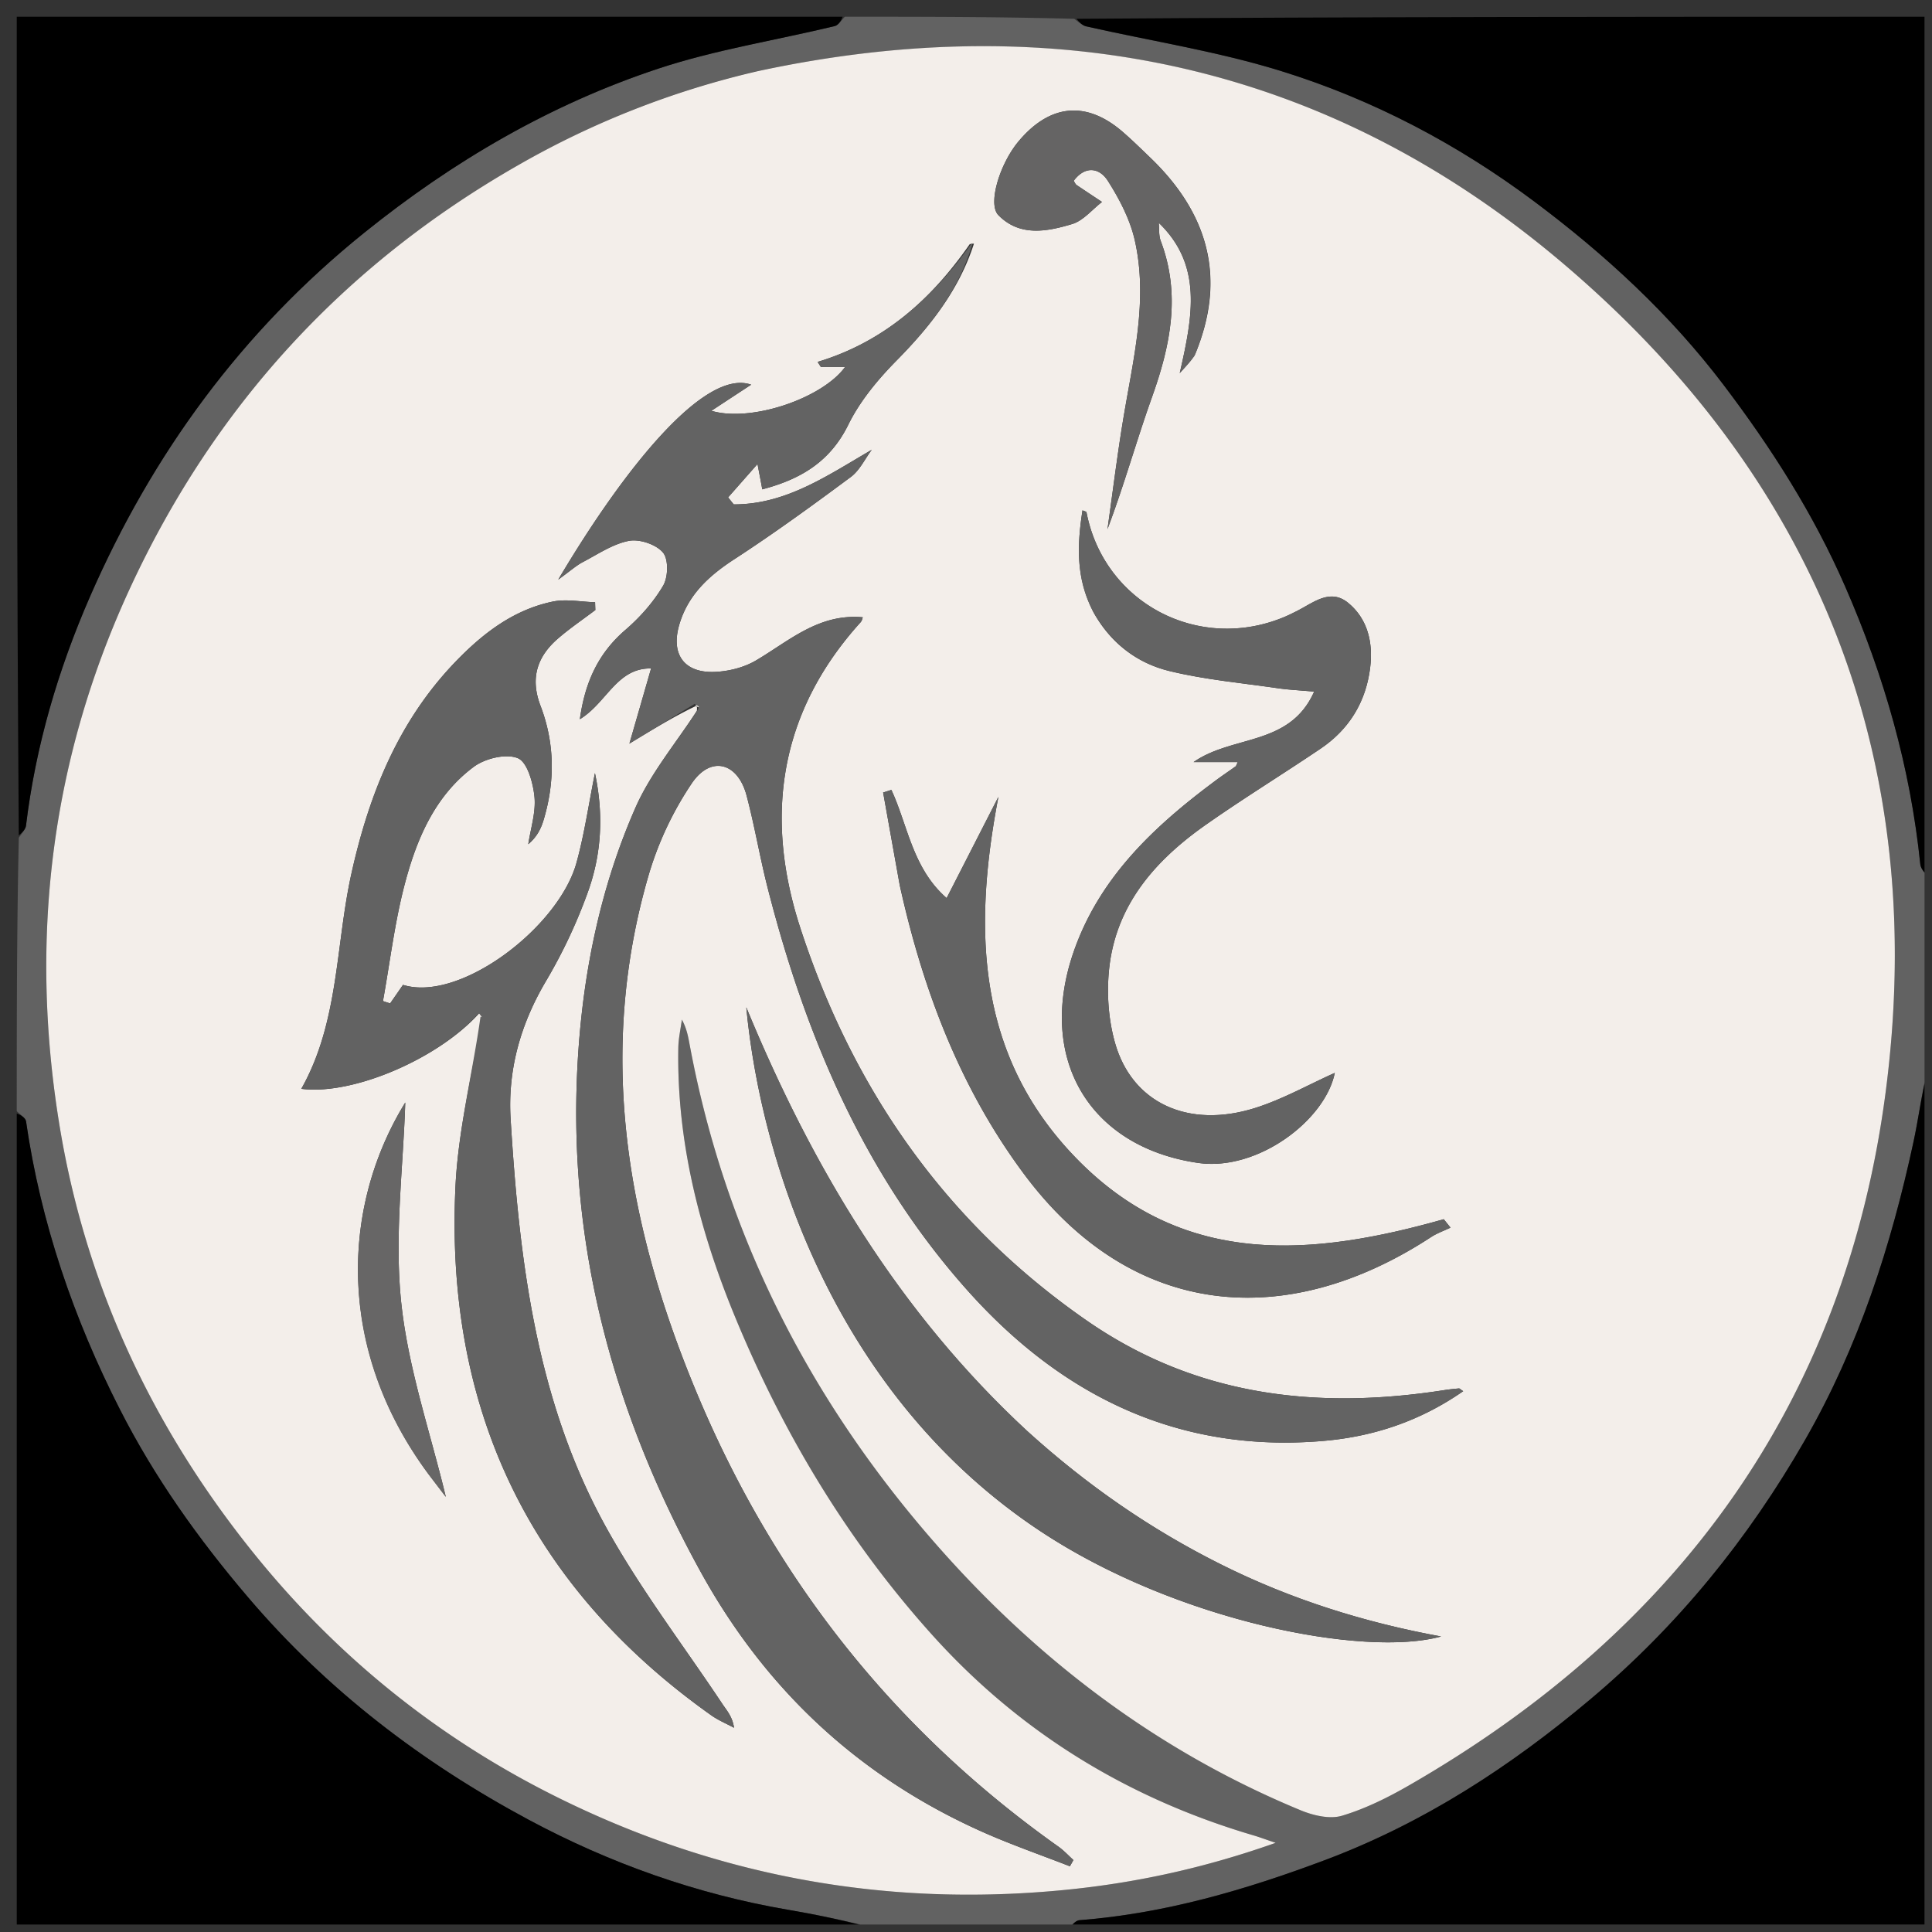
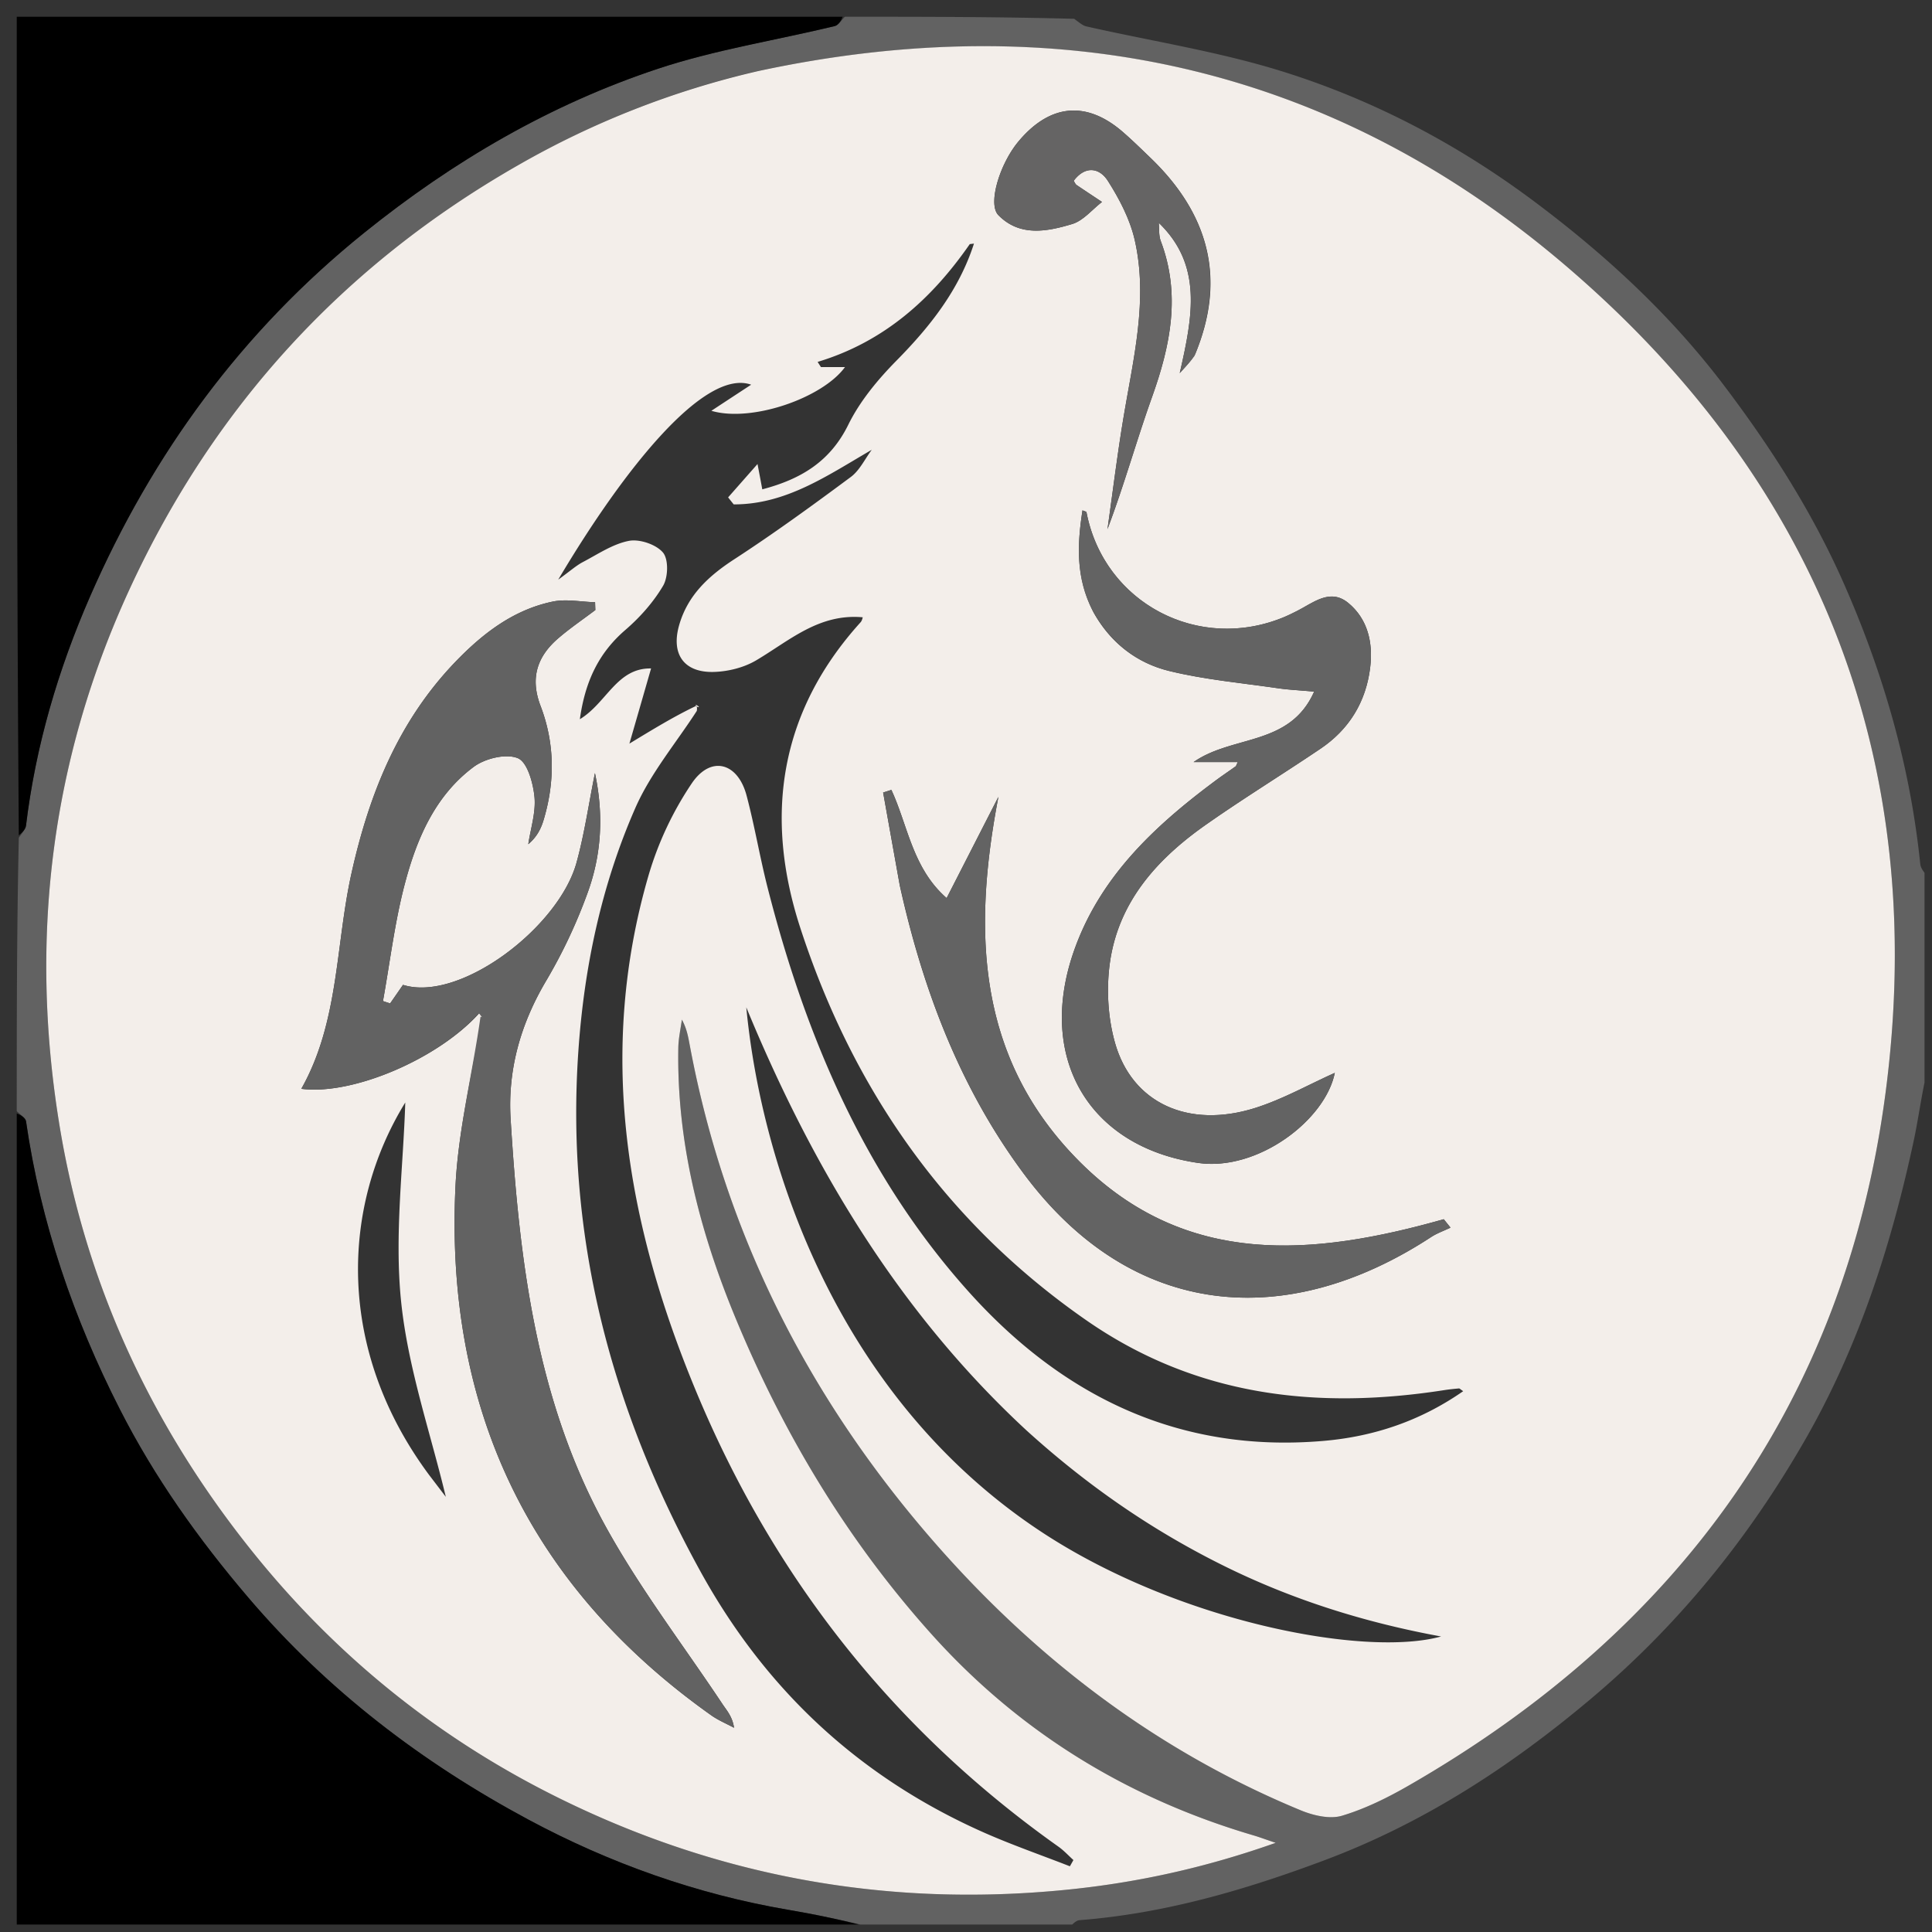
<svg xmlns="http://www.w3.org/2000/svg" data-bbox="1.3 1.3 148.501 148.501" height="200" viewBox="0 0 150 150" width="200" data-type="color">
  <rect x="0" y="0" width="150" height="150" fill="#333333" stroke="none" />
  <g>
    <defs>
      <clipPath id="6f8978ce-74a3-4e01-9709-63124aa580a2">
        <path d="M1 1h148.418v148.418H1Zm0 0" />
      </clipPath>
      <clipPath id="b181d658-4370-48e5-9676-fe214fed90c3">
-         <path d="M83 1h66.418v68H83Zm0 0" />
-       </clipPath>
+         </clipPath>
      <clipPath id="406d6fda-8c8e-4626-8aa4-de215f088c00">
        <path d="M83 83h66.418v66.418H83Zm0 0" />
      </clipPath>
      <clipPath id="00c8263a-8130-4943-9047-d1004dbbd6a1">
        <path d="M1 86h67v63.418H1Zm0 0" />
      </clipPath>
    </defs>
    <g clip-path="url(#6f8978ce-74a3-4e01-9709-63124aa580a2)">
      <path d="M65.602 1.3c5.875 0 11.753 0 17.796.16.422.306.66.524.938.587C89.398 3.195 94.57 3.992 99.512 5.53c7.105 2.211 13.683 5.672 19.66 10.153 5.48 4.105 10.492 8.722 14.652 14.21 3.7 4.88 6.969 9.997 9.43 15.637 3.023 6.91 5.066 14.055 5.836 21.567.043.414.465.789.71 1.183 0 4.856 0 9.711-.155 14.727-.465 1.988-.692 3.836-1.083 5.648-1.746 8.098-4.261 15.903-8.421 23.145-4.407 7.676-9.875 14.422-16.653 20.12-6.234 5.247-12.96 9.626-20.644 12.505-6.168 2.312-12.426 4.144-19.028 4.656-.347.027-.66.473-.992.719-4.984 0-9.969 0-15.11-.156a90 90 0 0 0-6.554-1.375c-7.09-1.215-13.824-3.614-20.101-6.977-8.258-4.426-15.649-10.05-21.797-17.277-3.864-4.532-7.278-9.332-9.957-14.602-3.59-7.043-6.14-14.477-7.282-22.348-.043-.293-.472-.53-.722-.796 0-7.028 0-14.051.16-21.23.293-.419.523-.669.559-.942.746-6.184 2.5-12.118 4.972-17.785 4.84-11.083 11.785-20.59 21.29-28.243 6.917-5.57 14.445-9.965 22.831-12.742 4.438-1.469 9.125-2.2 13.688-3.3.308-.075.535-.477.8-.727M58.63 5.563c-6.497 1.515-12.65 3.972-18.42 7.273-13.512 7.727-23.578 18.687-30.121 32.84C3.973 58.91 2.277 72.758 4.574 87.098c1.996 12.484 7.16 23.59 15.059 33.414 6.433 8.008 14.265 14.351 23.469 18.945 12.52 6.25 25.761 8.652 39.683 7.266 5.457-.543 10.77-1.703 16.258-3.645-.781-.262-1.246-.437-1.719-.578-9.773-2.879-18.16-8.008-24.972-15.594-6.625-7.37-11.645-15.777-15.391-24.93-2.695-6.597-4.426-13.43-4.297-20.624.012-.73.18-1.461.277-2.188.41.75.504 1.441.637 2.125 2.707 14.375 9.07 26.984 18.582 38.016 7.985 9.257 17.465 16.55 28.824 21.246.977.402 2.246.707 3.196.426 1.808-.54 3.558-1.407 5.207-2.356 20.851-11.992 33.8-29.676 36.988-53.633 3.473-26.093-5.363-48.031-25.383-64.843C103 5.039 81.953.539 58.63 5.563m0 0" fill="#626262" data-color="1" />
    </g>
    <g clip-path="url(#b181d658-4370-48e5-9676-fe214fed90c3)">
      <path d="M149.8 68.102c-.245-.215-.667-.59-.71-1.004-.77-7.512-2.813-14.657-5.836-21.567-2.461-5.64-5.73-10.758-9.43-15.636-4.16-5.489-9.172-10.106-14.652-14.211-5.977-4.48-12.555-7.942-19.66-10.153-4.942-1.539-10.114-2.336-15.176-3.484-.277-.063-.516-.281-.758-.586 22.055-.16 44.098-.16 66.223-.16zm0 0" fill="#000000" data-color="2" />
    </g>
    <g clip-path="url(#406d6fda-8c8e-4626-8aa4-de215f088c00)">
-       <path d="M83.004 149.8c.152-.245.465-.69.812-.718 6.602-.512 12.86-2.344 19.028-4.656 7.683-2.88 14.41-7.258 20.644-12.504 6.778-5.7 12.246-12.445 16.653-20.121 4.16-7.242 6.675-15.047 8.422-23.145.39-1.812.617-3.66 1.082-5.469.156 22.192.156 44.36.156 66.614zm0 0" fill="#000000" data-color="2" />
-     </g>
+       </g>
    <g clip-path="url(#00c8263a-8130-4943-9047-d1004dbbd6a1)">
      <path d="M1.3 86.45c.25.085.68.323.723.616 1.141 7.871 3.692 15.305 7.282 22.348 2.68 5.27 6.093 10.07 9.957 14.602 6.148 7.226 13.539 12.851 21.797 17.277 6.277 3.363 13.011 5.762 20.101 6.977 2.137.363 4.262.808 6.375 1.375-22.062.156-44.105.156-66.234.156zm0 0" fill="#000000" data-color="2" />
    </g>
    <path d="M65.422 1.3c-.086.25-.313.653-.621.727-4.563 1.102-9.25 1.832-13.688 3.301C42.727 8.105 35.2 12.5 28.281 18.07c-9.504 7.653-16.449 17.16-21.289 28.243C4.52 51.98 2.766 57.914 2.02 64.098c-.036.273-.266.523-.56.761C1.3 43.688 1.3 22.535 1.3 1.301zm0 0" fill="#000000" data-color="2" />
    <path d="M58.785 5.535C81.953.54 103 5.04 120.992 20.145c20.02 16.812 28.856 38.75 25.383 64.843-3.187 23.957-16.137 41.64-36.988 53.633-1.649.95-3.399 1.816-5.207 2.356-.95.28-2.22-.024-3.196-.426-11.359-4.696-20.84-11.988-28.824-21.246-9.512-11.032-15.875-23.64-18.582-38.016-.133-.684-.226-1.375-.637-2.125-.097.727-.265 1.457-.277 2.188-.129 7.195 1.602 14.027 4.297 20.625 3.746 9.152 8.766 17.558 15.39 24.93 6.813 7.585 15.2 12.714 24.973 15.593.473.14.938.316 1.719.578-5.488 1.942-10.8 3.102-16.258 3.645-13.922 1.386-27.164-1.016-39.683-7.266-9.204-4.594-17.036-10.937-23.47-18.945-7.898-9.824-13.062-20.93-15.058-33.414-2.297-14.34-.601-28.188 5.516-41.422 6.543-14.153 16.61-25.114 30.12-32.84a68.1 68.1 0 0 1 18.575-7.3M37.195 78.68s-.015-.032.196.273c-.7 4.387-1.817 8.75-2.028 13.16-.82 17.211 5.7 31.02 19.852 41.059.55.39 1.183.652 1.777.973-.133-.872-.558-1.329-.902-1.844-3.098-4.656-6.535-9.133-9.2-14.028-5.292-9.734-6.578-20.527-7.245-31.39-.235-3.852.78-7.399 2.765-10.746a40.6 40.6 0 0 0 3.238-6.895c1.059-2.937 1.227-6.012.543-9.219-.492 2.442-.82 4.743-1.433 6.961-1.39 5.032-9.067 10.86-13.469 9.48l-1 1.442c-.184-.062-.371-.12-.555-.183.551-3.051.914-6.157 1.707-9.141.918-3.473 2.344-6.82 5.344-9.047.88-.652 2.504-1.047 3.422-.668.738.305 1.184 1.922 1.29 3.004.116 1.2-.298 2.445-.481 3.672.672-.563.996-1.219 1.199-1.914.883-2.961.855-5.938-.246-8.82-.832-2.176-.258-3.864 1.41-5.282.902-.773 1.894-1.445 2.844-2.164q-.013-.3-.02-.605c-1.105-.031-2.254-.27-3.305-.047-3.043.637-5.421 2.477-7.527 4.66-4.43 4.602-6.7 10.238-8.074 16.399-1.254 5.597-.961 11.558-3.902 16.765 3.972.52 10.62-2.32 13.8-5.855m16.856-23.875c.043.047.09.093.05.386-1.617 2.504-3.597 4.852-4.777 7.547-2.629 5.989-3.976 12.375-4.422 18.899-.992 14.406 2.54 27.761 9.473 40.355 5.113 9.285 12.434 16.055 22.094 20.32 2.16.95 4.398 1.727 6.597 2.586l.274-.484c-.39-.355-.754-.754-1.184-1.055C69.34 134.27 60.012 122.418 54 107.914c-5.363-12.934-7.645-26.164-3.656-39.918a25.8 25.8 0 0 1 3.375-7.191c1.48-2.172 3.562-1.602 4.242.949.621 2.336 1.02 4.73 1.613 7.074 2.942 11.57 7.524 22.387 15.559 31.379 7.305 8.18 16.379 12.633 27.625 11.664 3.906-.336 7.52-1.547 10.844-3.86-.23-.156-.282-.218-.325-.214-.375.035-.75.07-1.125.129-9.914 1.547-19.3.484-27.785-5.403-10.949-7.597-18.156-17.96-22.234-30.488-2.817-8.652-1.63-16.746 4.68-23.719.124-.136.156-.355.171-.39-3.402-.309-5.687 1.812-8.27 3.34-.937.558-2.148.863-3.25.902-2.347.082-3.382-1.363-2.737-3.625.668-2.34 2.3-3.836 4.304-5.137 3.086-2.008 6.07-4.18 9.028-6.375.683-.508 1.09-1.394 1.625-2.11-3.477 2.017-6.657 4.247-10.72 4.24q-.216-.269-.433-.544l2.282-2.59c.183.961.269 1.41.37 1.965 3-.789 5.27-2.152 6.68-5.02.899-1.827 2.285-3.495 3.73-4.964 2.622-2.656 4.864-5.492 6.024-9.09-.02 0-.043 0-.324.035-2.95 4.254-6.652 7.59-11.813 9.145q.129.204.258.402h1.867c-1.75 2.406-7.253 4.316-10.375 3.395a1638 1638 0 0 1 3.09-2.028c-3.586-1.27-9.789 6.383-14.98 15.137.926-.668 1.379-1.082 1.902-1.36 1.172-.613 2.332-1.41 3.59-1.652.828-.156 2.11.278 2.64.906.442.524.407 1.91.012 2.579-.754 1.28-1.797 2.453-2.93 3.43-2.085 1.796-3.128 4.019-3.534 6.933 2.09-1.27 2.867-3.992 5.53-3.942-.573 1.993-1.124 3.903-1.683 5.836 1.903-1.156 3.48-2.117 5.184-2.93M79.68 111.04c-9.895-9.164-16.633-20.45-21.739-32.832 1.18 12.36 7.114 30.258 22.82 40.664 10.614 7.035 25.2 9.82 31.126 8.184-5.953-1.09-11.664-2.883-17.07-5.586-5.454-2.723-10.422-6.149-15.137-10.43m5.23-63.48c1.317 2.355 3.356 3.93 5.899 4.543 2.761.671 5.629.925 8.453 1.34.789.113 1.59.148 2.77.253-1.891 4.262-6.325 3.344-9.364 5.473h3.43c-.11.23-.121.3-.164.332-.516.371-1.047.723-1.559 1.105-4.71 3.5-8.937 7.434-10.969 13.153-2.965 8.355 1.121 15.297 9.617 16.531 4.61.668 9.872-3.312 10.61-6.992-2.035.91-4.04 2.05-6.188 2.726-5.18 1.633-9.566-.378-10.882-5.082-.551-1.957-.672-4.18-.391-6.199.664-4.719 3.656-8.039 7.41-10.683 2.918-2.051 5.961-3.918 8.918-5.914 2.238-1.504 3.55-3.637 3.879-6.313.238-1.926-.184-3.781-1.715-5.031-1.422-1.16-2.746.035-4.031.668-.285.14-.57.285-.863.41-6.68 2.832-14.06-1.055-15.415-8.106-.007-.054-.164-.082-.312-.148-.402 2.645-.543 5.223.867 7.934M69.867 68.793c1.785 8.035 4.649 15.629 9.586 22.289 8.484 11.45 20.54 12.238 31.66 4.961.461-.3 1-.488 1.504-.73l-.523-.653c-10.11 2.856-20 3.774-28.227-4.422-8.039-8.015-8.363-17.898-6.351-28.37-1.309 2.554-2.614 5.112-4.02 7.859-2.66-2.329-3.004-5.63-4.289-8.399l-.64.203c.413 2.317.828 4.63 1.3 7.262m22.93-41.309c2.457-5.918 1-10.941-3.508-15.261-.687-.66-1.371-1.332-2.09-1.957-2.828-2.465-5.66-2.215-8.105.691-1.473 1.746-2.43 4.883-1.578 5.75 1.664 1.691 3.777 1.273 5.726.688.867-.262 1.551-1.125 2.317-1.715-.66-.442-1.325-.875-1.98-1.32-.087-.063-.13-.188-.22-.32.891-1.196 2-1.024 2.653 0 .902 1.417 1.726 2.995 2.093 4.616 1.051 4.657-.128 9.23-.886 13.813-.477 2.86-.828 5.742-1.235 8.613 1.305-3.45 2.258-6.902 3.461-10.262 1.43-4 2.243-7.96.676-12.105-.164-.43-.11-.942-.156-1.418 3.398 3.281 2.652 7.207 1.629 11.672.64-.696.87-.95 1.203-1.485M33.32 114.52l1.293 1.695c-1.191-4.977-2.945-10.016-3.472-15.176-.528-5.168.172-10.457.324-15.441-4.977 8.09-5.383 19.172 1.855 28.922m0 0" fill="#f3eeea" data-color="3" />
-     <path d="M75.516 18.875c-1.059 3.64-3.301 6.477-5.922 9.133-1.446 1.469-2.832 3.137-3.73 4.965-1.41 2.867-3.68 4.23-6.68 5.02-.102-.556-.188-1.005-.371-1.966l-2.282 2.59.434.543c4.062.008 7.242-2.222 10.719-4.238-.536.715-.942 1.601-1.625 2.11-2.957 2.195-5.942 4.366-9.028 6.374-2.004 1.301-3.636 2.797-4.304 5.137-.645 2.262.39 3.707 2.738 3.625 1.101-.04 2.312-.344 3.25-.902 2.582-1.528 4.867-3.649 8.27-3.34-.016.035-.047.254-.172.39-6.31 6.973-7.497 15.067-4.68 23.72 4.078 12.526 11.285 22.89 22.234 30.487 8.485 5.887 17.871 6.95 27.785 5.403.375-.059.75-.094 1.125-.13.043-.003.094.06.325.216-3.325 2.312-6.938 3.523-10.844 3.86-11.246.968-20.32-3.485-27.625-11.665-8.035-8.992-12.617-19.809-15.559-31.379-.594-2.344-.992-4.738-1.613-7.074-.68-2.55-2.762-3.121-4.242-.95a25.8 25.8 0 0 0-3.375 7.192C46.355 81.75 48.637 94.98 54 107.914c6.012 14.504 15.34 26.356 28.156 35.445.43.301.793.7 1.184 1.055l-.274.484c-2.199-.859-4.437-1.636-6.597-2.585-9.66-4.266-16.98-11.036-22.094-20.32-6.934-12.595-10.465-25.95-9.473-40.356.446-6.524 1.793-12.91 4.422-18.899 1.18-2.695 3.16-5.043 4.906-7.71-.015-.231-.164-.301-.308-.372-1.574.961-3.152 1.922-5.055 3.078.559-1.933 1.11-3.843 1.684-5.836-2.664-.05-3.442 2.672-5.531 3.942.406-2.914 1.449-5.137 3.535-6.934 1.133-.976 2.175-2.148 2.93-3.43.394-.667.43-2.054-.012-2.578-.532-.628-1.813-1.062-2.641-.906-1.258.242-2.418 1.04-3.59 1.653-.523.277-.976.69-1.902 1.359 5.191-8.754 11.394-16.406 14.98-15.137-.984.645-1.914 1.254-3.09 2.028 3.122.921 8.625-.989 10.375-3.395h-1.867q-.129-.199-.258-.402c5.16-1.555 8.864-4.891 11.934-9.172.121-.031.102-.051.102-.051m0 0" fill="#636363" data-color="4" />
    <path d="M37.168 78.672c-3.152 3.543-9.8 6.383-13.773 5.863 2.94-5.207 2.648-11.168 3.902-16.765 1.375-6.16 3.644-11.797 8.074-16.399 2.106-2.184 4.484-4.023 7.527-4.66 1.051-.223 2.2.016 3.305.047q.007.306.02.605c-.95.719-1.942 1.39-2.844 2.164-1.668 1.418-2.242 3.106-1.41 5.282 1.101 2.882 1.129 5.859.246 8.82-.203.695-.528 1.351-1.2 1.914.184-1.227.598-2.473.481-3.672-.105-1.082-.55-2.7-1.289-3.004-.918-.379-2.543.016-3.422.668-3 2.227-4.426 5.574-5.344 9.047-.793 2.984-1.156 6.09-1.707 9.14l.555.184 1-1.441c4.402 1.379 12.078-4.45 13.469-9.48.613-2.22.941-4.52 1.433-6.962.684 3.207.516 6.282-.543 9.22a40.6 40.6 0 0 1-3.238 6.894c-1.984 3.347-3 6.894-2.765 10.746.667 10.863 1.953 21.656 7.246 31.39 2.664 4.895 6.101 9.372 9.199 14.028.344.515.77.972.902 1.844-.594-.32-1.226-.583-1.777-.973-14.153-10.04-20.672-23.848-19.852-41.059.211-4.41 1.328-8.773 1.946-13.195-.016 0 .054.031.12.066a19 19 0 0 0-.261-.312m0 0" fill="#626262" data-color="1" />
-     <path d="M79.785 111.129c4.61 4.191 9.578 7.617 15.031 10.34 5.407 2.703 11.118 4.496 17.07 5.586-5.925 1.636-20.511-1.149-31.124-8.184-15.707-10.406-21.64-28.305-22.82-40.664 5.105 12.383 11.843 23.668 21.843 32.922m0 0" fill="#626262" data-color="1" />
    <path d="M84.844 47.43c-1.344-2.582-1.203-5.16-.801-7.805.148.066.305.094.312.148 1.356 7.051 8.735 10.938 15.415 8.106.293-.125.578-.27.863-.41 1.285-.633 2.61-1.828 4.031-.668 1.531 1.25 1.953 3.105 1.715 5.031-.328 2.676-1.64 4.809-3.879 6.313-2.957 1.996-6 3.863-8.918 5.914-3.754 2.644-6.746 5.964-7.41 10.683-.281 2.02-.16 4.242.39 6.2 1.317 4.703 5.704 6.714 10.883 5.081 2.149-.675 4.153-1.816 6.188-2.726-.738 3.68-6 7.66-10.61 6.992-8.496-1.234-12.582-8.176-9.617-16.531 2.031-5.719 6.258-9.653 10.969-13.153.512-.382 1.043-.734 1.559-1.105.043-.031.054-.102.164-.332h-3.43c3.039-2.129 7.473-1.211 9.363-5.473-1.18-.105-1.98-.14-2.77-.254-2.823-.414-5.69-.668-8.452-1.34-2.543-.613-4.582-2.187-5.965-4.671m0 0" fill="#636363" data-color="4" />
    <path d="M69.84 68.633c-.445-2.473-.86-4.785-1.274-7.102l.641-.203c1.285 2.77 1.629 6.07 4.29 8.399 1.405-2.747 2.71-5.305 4.019-7.86-2.012 10.473-1.688 20.356 6.351 28.371 8.227 8.196 18.117 7.278 28.227 4.422l.523.653c-.504.242-1.043.43-1.504.73-11.12 7.277-23.175 6.488-31.66-4.961-4.937-6.66-7.8-14.254-9.613-22.45m0 0" fill="#636363" data-color="4" />
    <path d="M92.746 27.625c-.281.395-.512.648-1.152 1.344 1.023-4.465 1.77-8.39-1.63-11.672.048.476-.007.988.157 1.418 1.567 4.144.754 8.105-.676 12.105-1.203 3.36-2.156 6.813-3.46 10.262.406-2.871.757-5.754 1.234-8.613.758-4.582 1.937-9.157.886-13.813-.367-1.62-1.19-3.199-2.093-4.617-.653-1.023-1.762-1.195-2.653 0 .09.133.133.258.22.32.655.446 1.32.88 1.98 1.32-.766.59-1.45 1.454-2.317 1.716-1.949.585-4.062 1.003-5.726-.688-.852-.867.105-4.004 1.578-5.75 2.445-2.906 5.277-3.156 8.105-.691.719.625 1.403 1.297 2.09 1.957 4.508 4.32 5.965 9.343 3.457 15.402m0 0" fill="#656464" data-color="5" />
-     <path d="M33.234 114.41c-7.152-9.64-6.746-20.722-1.77-28.812-.151 4.984-.85 10.273-.323 15.441.527 5.16 2.28 10.2 3.472 15.176-.336-.442-.816-1.07-1.379-1.805m0 0" fill="#676666" data-color="6" />
    <path d="M75.543 18.906c.031.012.055.012.023-.011-.05-.02-.03 0-.023.011m0 0" fill="#636363" data-color="4" />
    <path d="M53.988 54.73a.37.37 0 0 1 .285.176c-.132-.008-.18-.054-.285-.176m0 0" fill="#f3eeea" data-color="3" />
    <path d="M37.184 78.676c.074.101.16.203.246.308-.067-.035-.137-.066-.227-.218-.023-.118-.008-.086-.02-.09m0 0" fill="#f3eeea" data-color="3" />
  </g>
</svg>